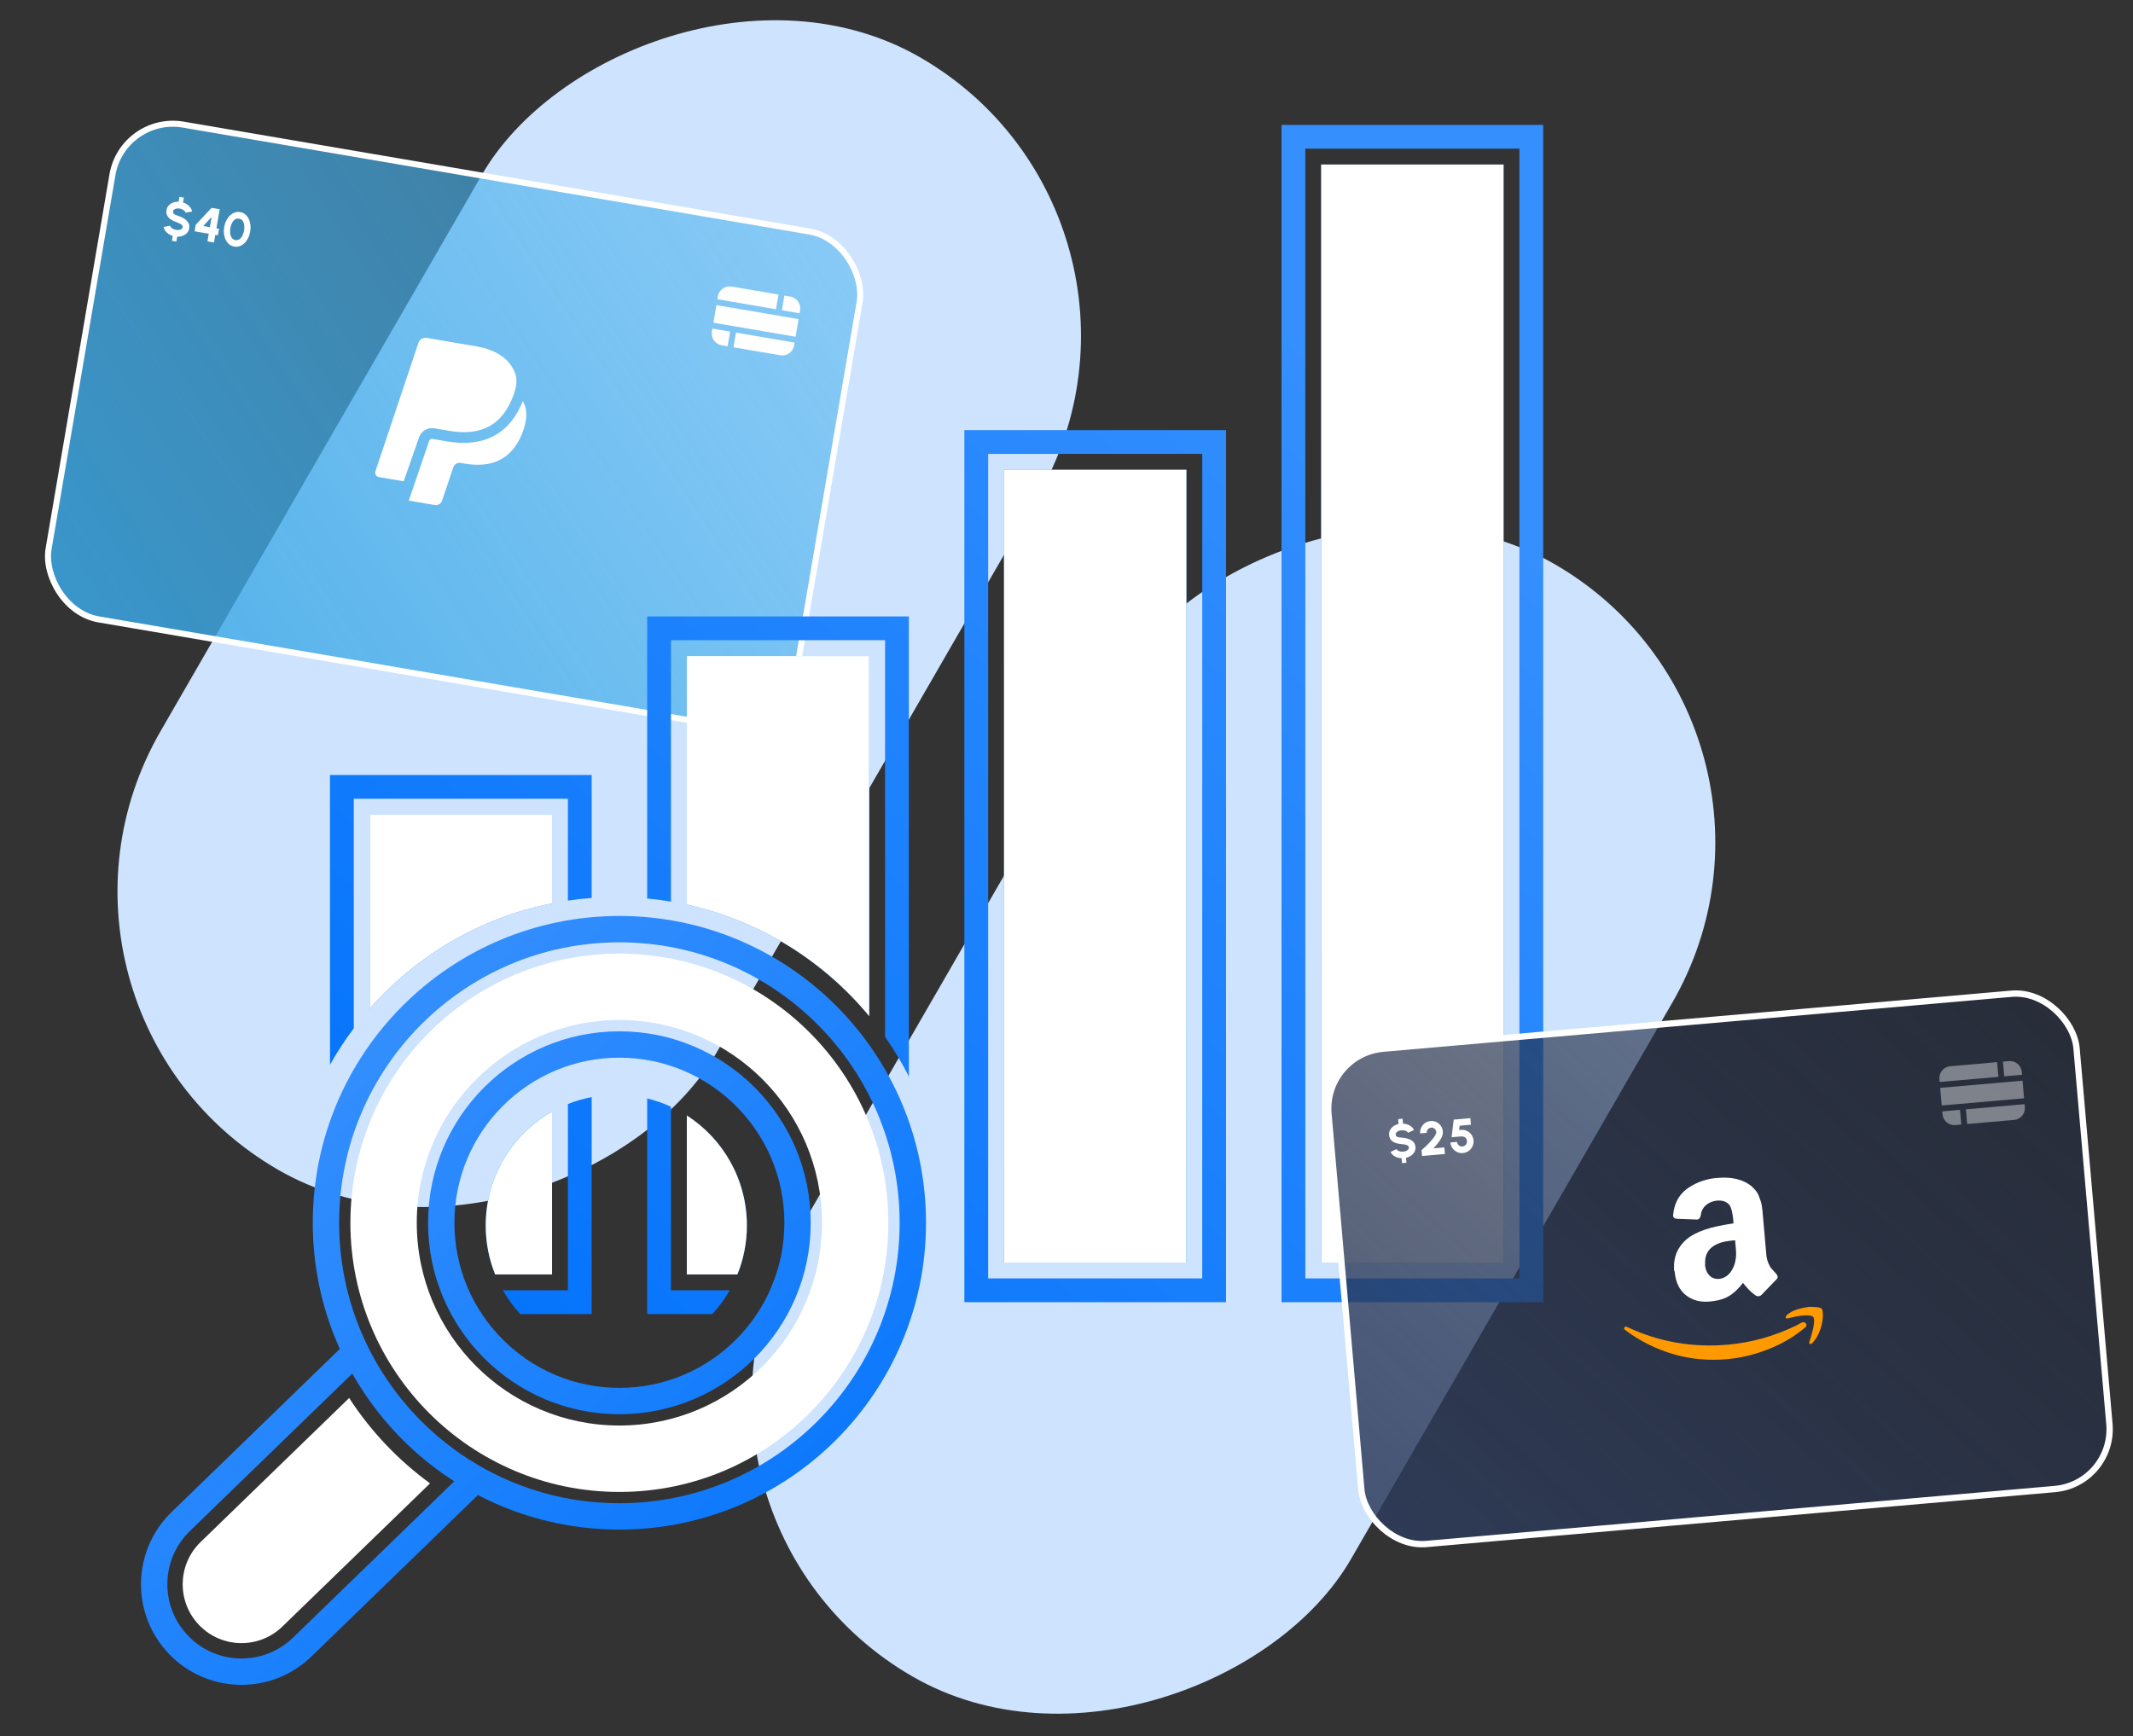
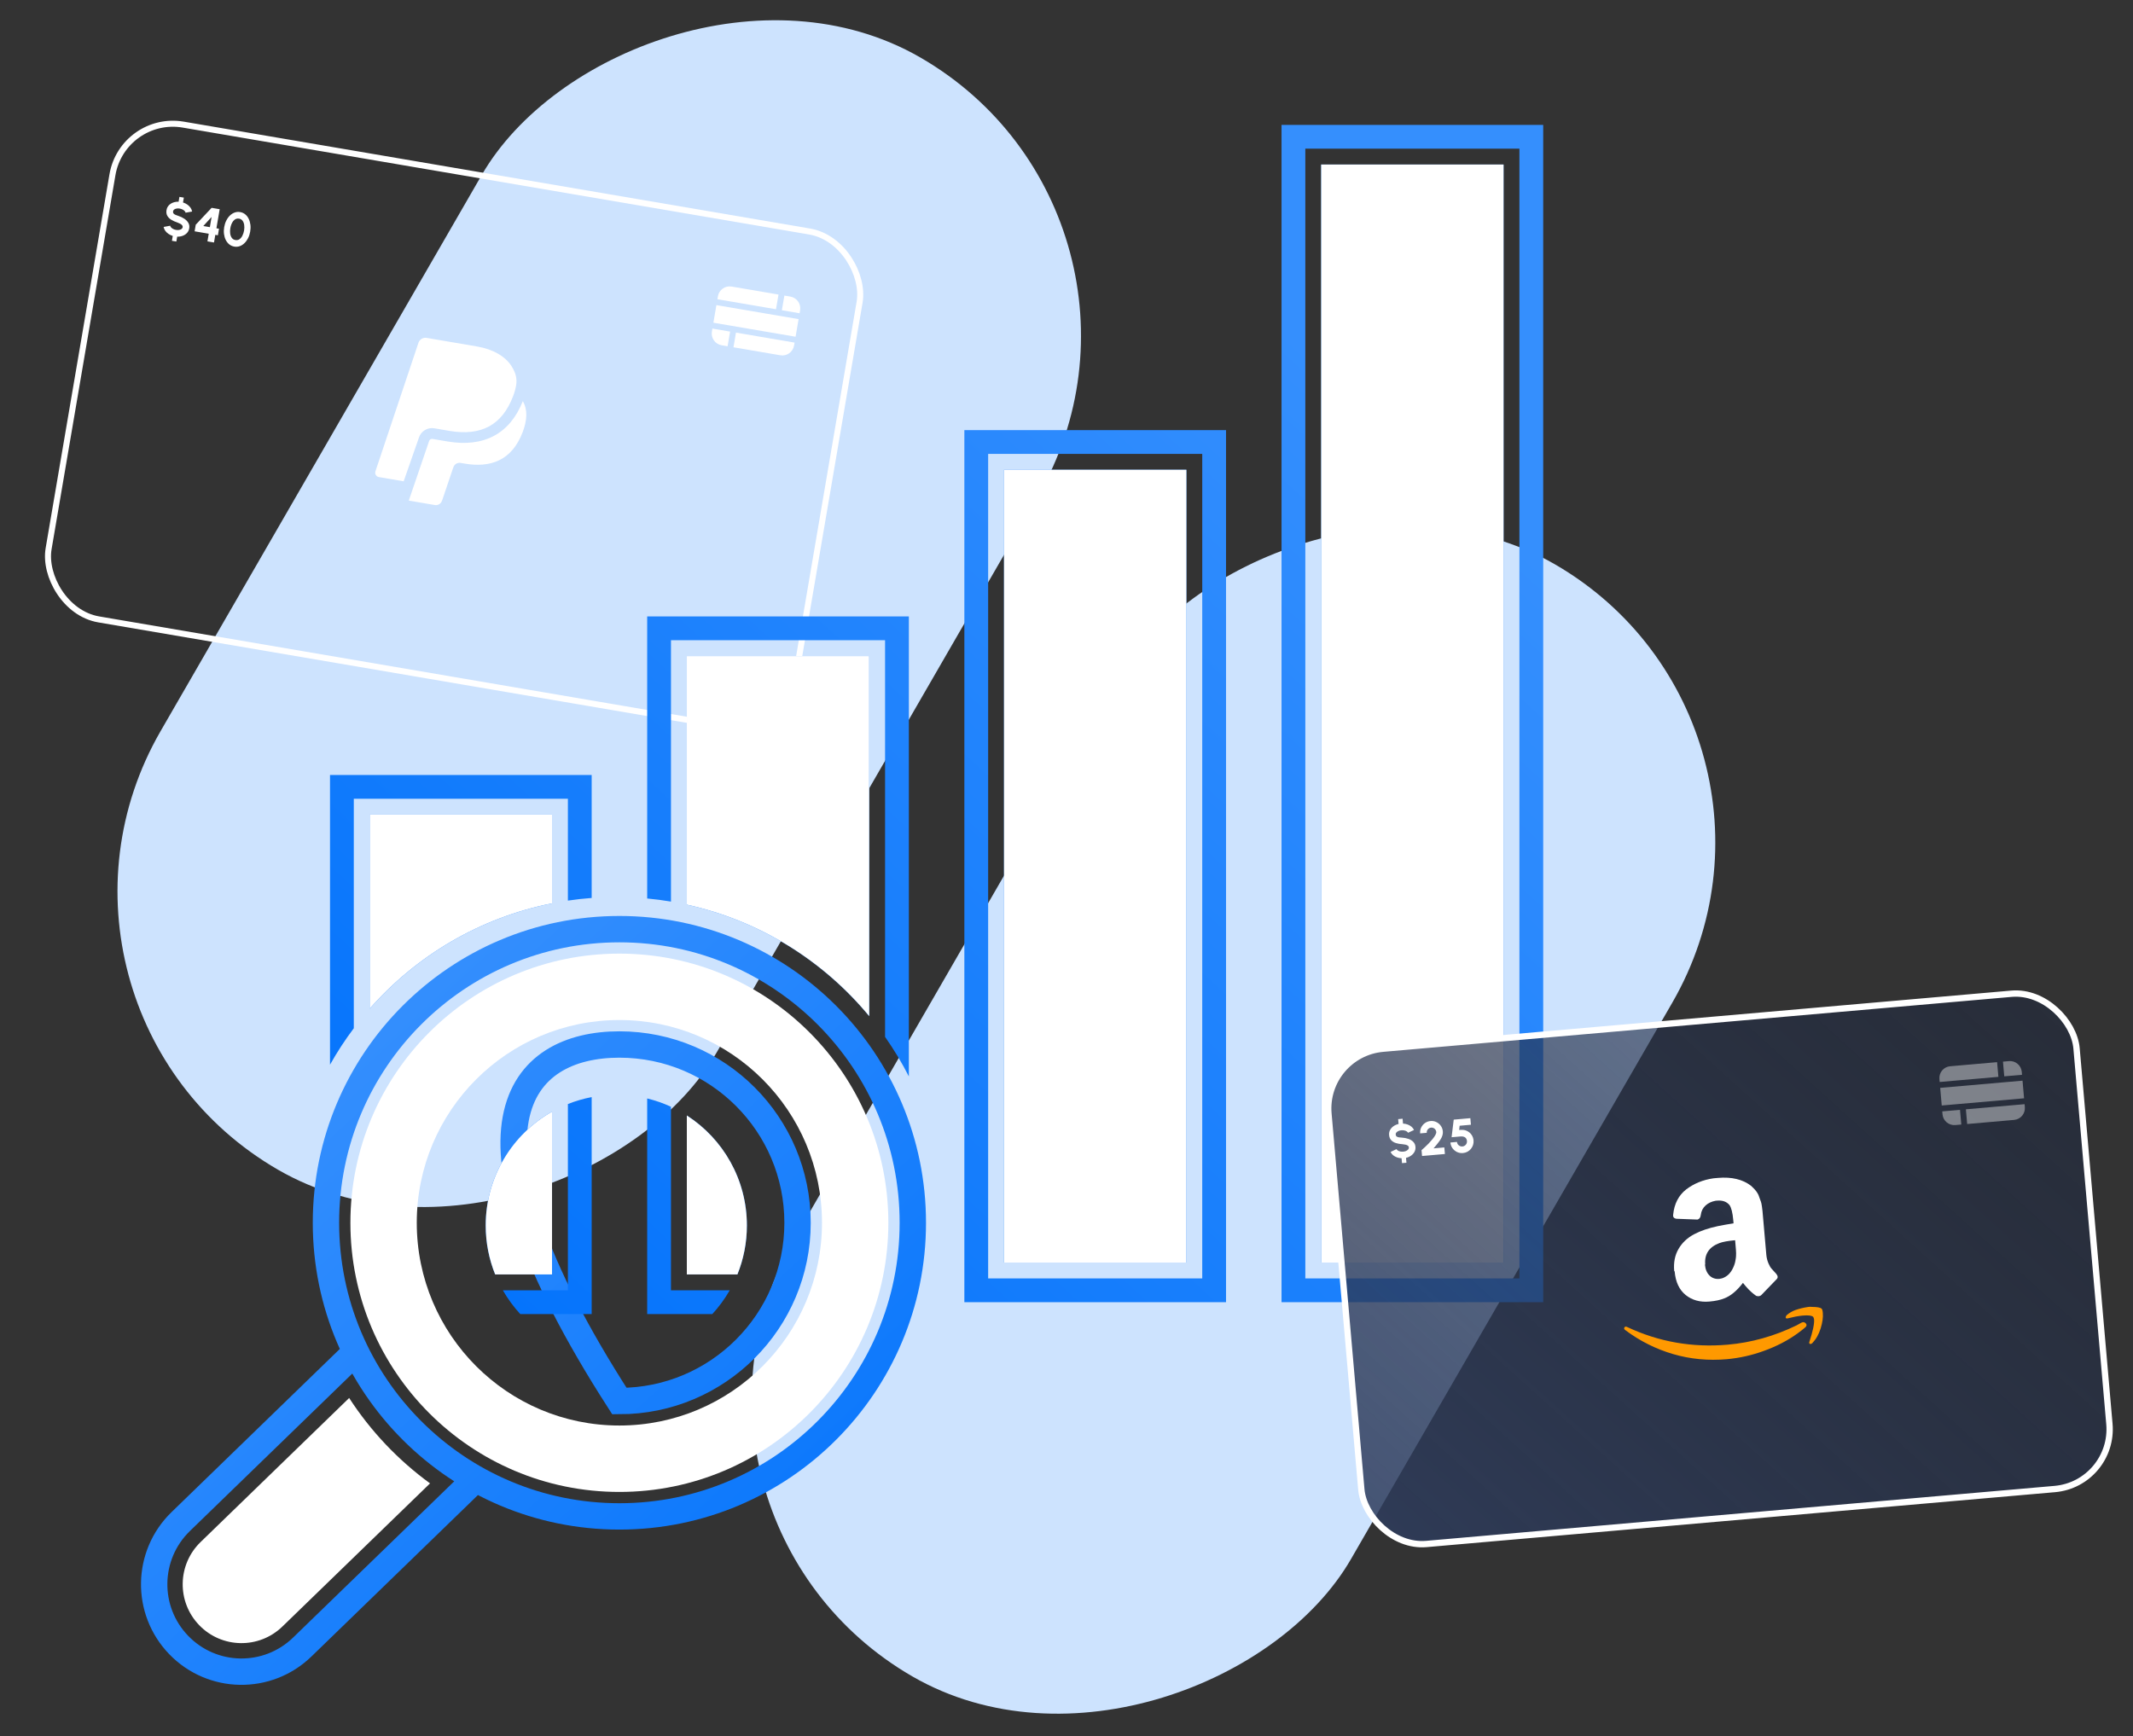
<svg xmlns="http://www.w3.org/2000/svg" width="538" height="438" viewBox="0 0 538 438" fill="none">
  <rect x="0" y="0" width="538" height="438" fill="#333333" stroke="none" />
  <mask id="mask0_5501_260100" style="mask-type:alpha" maskUnits="userSpaceOnUse" x="0" y="0" width="538" height="438">
    <rect width="538" height="438" fill="white" />
  </mask>
  <g mask="url(#mask0_5501_260100)">
    <rect width="162" height="324" rx="81" transform="matrix(0.866 0.5 0.5 -0.866 159.988 382.407)" fill="#CDE3FE" />
    <rect width="162" height="324" rx="81" transform="matrix(0.866 0.5 0.5 -0.866 0 254.592)" fill="#CDE3FE" />
    <path fill-rule="evenodd" clip-rule="evenodd" d="M156.224 376.364C118.755 376.364 88.38 345.964 88.38 308.464C88.38 270.964 118.755 240.564 156.224 240.564C193.693 240.564 224.067 270.964 224.067 308.464C224.067 345.964 193.693 376.364 156.224 376.364ZM156.224 359.609C184.447 359.609 207.327 336.711 207.327 308.464C207.327 280.217 184.447 257.318 156.224 257.318C128 257.318 105.12 280.217 105.12 308.464C105.12 336.711 128 359.609 156.224 359.609Z" fill="white" />
    <path d="M88.066 352.665C93.496 361.036 100.423 368.342 108.468 374.205L71.224 410.32C65.339 416.027 55.944 415.874 50.248 409.977C44.562 404.09 44.716 394.706 50.591 389.008L88.066 352.665Z" fill="white" />
-     <path d="M90.953 339.84L45.587 383.836C36.86 392.299 36.632 406.237 45.078 414.981C53.538 423.74 67.493 423.969 76.235 415.492L118.707 374.305M82.216 308.463C82.216 349.372 115.352 382.536 156.227 382.536C197.102 382.536 230.238 349.372 230.238 308.463C230.238 267.554 197.102 234.391 156.227 234.391C115.352 234.391 82.216 267.554 82.216 308.463ZM201.163 308.463C201.163 333.301 181.044 353.436 156.227 353.436C131.41 353.436 111.291 333.301 111.291 308.463C111.291 283.625 131.41 263.49 156.227 263.49C181.044 263.49 201.163 283.625 201.163 308.463Z" stroke="url(#paint0_linear_5501_260100)" stroke-width="6.65" />
-     <rect x="30.965" y="28.834" width="191.177" height="126.623" rx="15.467" transform="rotate(9.686 30.965 28.834)" fill="url(#paint1_linear_5501_260100)" />
+     <path d="M90.953 339.84L45.587 383.836C36.86 392.299 36.632 406.237 45.078 414.981C53.538 423.74 67.493 423.969 76.235 415.492L118.707 374.305M82.216 308.463C82.216 349.372 115.352 382.536 156.227 382.536C197.102 382.536 230.238 349.372 230.238 308.463C230.238 267.554 197.102 234.391 156.227 234.391C115.352 234.391 82.216 267.554 82.216 308.463ZM201.163 308.463C201.163 333.301 181.044 353.436 156.227 353.436C111.291 283.625 131.41 263.49 156.227 263.49C181.044 263.49 201.163 283.625 201.163 308.463Z" stroke="url(#paint0_linear_5501_260100)" stroke-width="6.65" />
    <path d="M109.549 108.047L113.294 108.686C121.429 110.075 126.671 107.199 129.426 99.917C129.516 99.677 129.6 99.445 129.677 99.212C129.845 98.716 129.964 98.264 130.057 97.827C130.122 97.527 130.162 97.35 130.188 97.183C130.323 96.376 130.294 95.55 130.101 94.754C129.923 94.037 129.595 93.305 129.071 92.446C127.519 89.928 124.379 88.098 120.372 87.414L107.612 85.236C107.177 85.162 106.73 85.246 106.351 85.472C105.972 85.698 105.686 86.052 105.545 86.47L100.711 100.91L94.692 118.897C94.641 119.049 94.624 119.211 94.641 119.37C94.658 119.53 94.71 119.684 94.792 119.822C94.875 119.96 94.986 120.078 95.118 120.169C95.251 120.26 95.401 120.321 95.56 120.348L101.817 121.416L105.677 110.36C105.939 109.575 106.473 108.909 107.184 108.485C107.894 108.061 108.734 107.905 109.549 108.047ZM131.865 101.2C128.624 109.407 122.063 112.936 112.835 111.361L109.092 110.722C108.913 110.691 108.729 110.726 108.573 110.819C108.417 110.913 108.3 111.059 108.243 111.232L103.108 126.283L109.67 127.403C110.05 127.468 110.441 127.395 110.773 127.197C111.104 127 111.354 126.69 111.477 126.324L111.601 125.997L114.207 118.279L114.363 117.855C114.487 117.489 114.737 117.179 115.068 116.981C115.4 116.784 115.791 116.711 116.171 116.776L117.165 116.946C123.598 118.044 129.08 116.289 131.842 108.983C132.978 105.971 133.116 103.314 131.865 101.2V101.2Z" fill="white" />
    <rect x="30.965" y="28.834" width="191.177" height="126.623" rx="15.467" transform="rotate(9.686 30.965 28.834)" stroke="white" stroke-width="1.521" />
    <path d="M45.326 52.617C45.071 52.569 44.82 52.565 44.575 52.606C44.333 52.647 44.126 52.725 43.955 52.839C43.787 52.955 43.687 53.102 43.657 53.282C43.616 53.518 43.654 53.708 43.77 53.851C43.889 53.995 44.058 54.112 44.277 54.203C44.496 54.294 44.74 54.383 45.01 54.47C45.563 54.651 46.061 54.891 46.504 55.188C46.948 55.482 47.283 55.832 47.511 56.237C47.743 56.638 47.815 57.093 47.728 57.601C47.65 58.061 47.462 58.451 47.165 58.77C46.872 59.087 46.508 59.325 46.073 59.485C45.643 59.646 45.181 59.72 44.69 59.706L44.48 60.936L43.364 60.745L43.574 59.516C43.183 59.395 42.825 59.225 42.501 59.005C42.176 58.785 41.906 58.527 41.688 58.231C41.476 57.931 41.337 57.605 41.269 57.252L42.921 56.941C42.946 57.085 43.024 57.23 43.156 57.376C43.288 57.518 43.461 57.646 43.676 57.761C43.892 57.872 44.136 57.951 44.408 57.997C44.667 58.042 44.918 58.045 45.159 58.008C45.404 57.968 45.609 57.89 45.773 57.773C45.941 57.658 46.041 57.507 46.073 57.319C46.105 57.13 46.058 56.962 45.931 56.813C45.804 56.663 45.631 56.533 45.411 56.422C45.192 56.306 44.964 56.207 44.727 56.126C44.138 55.935 43.621 55.7 43.174 55.422C42.732 55.141 42.403 54.803 42.187 54.408C41.971 54.009 41.909 53.54 42.001 53C42.08 52.536 42.267 52.144 42.56 51.824C42.857 51.504 43.221 51.264 43.652 51.102C44.087 50.942 44.552 50.869 45.048 50.884L45.257 49.66L46.372 49.851L46.163 51.074C46.546 51.193 46.9 51.365 47.224 51.589C47.548 51.809 47.819 52.069 48.035 52.369C48.255 52.67 48.396 53.001 48.458 53.361L46.809 53.66C46.784 53.516 46.705 53.373 46.573 53.231C46.441 53.089 46.267 52.962 46.051 52.852C45.836 52.741 45.594 52.662 45.326 52.617ZM52.32 60.891L52.65 58.96L49.087 58.352L49.37 56.69L53.376 52.429L55.409 52.776L54.588 57.587L55.242 57.698L54.959 59.354L54.306 59.242L53.976 61.174L52.32 60.891ZM51.284 57.017L52.933 57.304L53.366 54.73L51.284 57.017ZM59.091 62.207C58.607 62.125 58.184 61.937 57.822 61.645C57.462 61.349 57.167 60.976 56.94 60.525C56.716 60.075 56.569 59.575 56.498 59.024C56.428 58.469 56.445 57.891 56.547 57.291C56.649 56.691 56.825 56.143 57.075 55.647C57.325 55.146 57.63 54.721 57.99 54.371C58.354 54.021 58.755 53.769 59.193 53.613C59.632 53.453 60.093 53.415 60.577 53.498C61.061 53.58 61.484 53.77 61.845 54.066C62.206 54.358 62.497 54.728 62.717 55.178C62.94 55.627 63.087 56.13 63.157 56.685C63.228 57.236 63.212 57.812 63.109 58.411C63.007 59.011 62.831 59.562 62.581 60.062C62.331 60.559 62.026 60.982 61.666 61.332C61.31 61.683 60.913 61.938 60.474 62.098C60.036 62.253 59.575 62.29 59.091 62.207ZM59.373 60.552C59.769 60.619 60.117 60.547 60.417 60.335C60.716 60.123 60.961 59.821 61.151 59.429C61.346 59.038 61.483 58.611 61.562 58.147C61.646 57.655 61.656 57.194 61.594 56.764C61.536 56.334 61.399 55.975 61.185 55.688C60.971 55.396 60.675 55.218 60.295 55.153C59.995 55.102 59.722 55.132 59.477 55.242C59.236 55.353 59.022 55.524 58.834 55.756C58.65 55.988 58.495 56.26 58.367 56.571C58.245 56.88 58.154 57.208 58.094 57.556C58.015 58.019 58.003 58.468 58.056 58.901C58.115 59.331 58.25 59.697 58.461 60.001C58.677 60.301 58.981 60.485 59.373 60.552Z" fill="white" />
    <path fill-rule="evenodd" clip-rule="evenodd" d="M197.209 78.261L201.678 79.024L201.805 78.284C202.084 76.648 200.984 75.096 199.349 74.817L197.841 74.559L197.209 78.261ZM196.361 74.307L184.541 72.289C182.906 72.01 181.353 73.11 181.074 74.745L180.948 75.486L195.729 78.009L196.361 74.307ZM180.695 76.966L179.937 81.408L200.667 84.946L201.426 80.505L180.695 76.966ZM179.684 82.889L184.153 83.651L183.521 87.354L182.014 87.097C180.378 86.818 179.278 85.265 179.558 83.63L179.684 82.889ZM185.001 87.607L185.633 83.904L200.415 86.427L200.288 87.168C200.009 88.804 198.457 89.903 196.821 89.624L185.001 87.607Z" fill="white" />
    <path fill-rule="evenodd" clip-rule="evenodd" d="M323.238 31.5H326.238H386.238H389.238V34.5V325.5V328.5H386.238H326.238H323.238V325.5V34.5V31.5ZM329.238 37.5V322.5H383.238V37.5H329.238ZM333.238 41.5H379.238V318.5H333.238V41.5ZM299.238 118.5H253.238V318.5H299.238V118.5ZM163.238 155.5H166.238H226.238H229.238V158.5V271.541C227.469 268.07 225.461 264.74 223.238 261.574V161.5H169.238V227.438C167.261 227.107 165.26 226.845 163.238 226.656V158.5V155.5ZM149.238 226.523V198.5V195.5H146.238H86.238H83.238V198.5V268.581C85.038 265.38 87.044 262.31 89.238 259.391V201.5H143.238V227.188C145.216 226.896 147.217 226.673 149.238 226.523ZM139.238 227.881V205.5H93.238V254.471C105.016 241.062 121.054 231.492 139.238 227.881ZM84.13 299.098C83.672 302.382 83.436 305.737 83.436 309.146C83.436 313.048 83.745 316.877 84.341 320.61C83.745 316.877 83.436 313.048 83.436 309.146C83.436 305.737 83.672 302.382 84.13 299.098ZM173.238 228.212V165.5H219.238V256.331C207.667 242.349 191.593 232.234 173.238 228.212ZM149.238 276.758C147.163 277.154 145.156 277.745 143.238 278.512V325.5H126.838C128.076 327.666 129.553 329.678 131.232 331.5H146.238H149.238V328.5V276.758ZM169.238 279.195C167.33 278.313 165.323 277.608 163.238 277.102V328.5V331.5H166.238H179.659C181.338 329.678 182.815 327.666 184.053 325.5H169.238V279.195ZM185.993 321.5C187.534 317.685 188.383 313.515 188.383 309.146C188.383 297.493 182.347 287.258 173.238 281.394V321.5H185.993ZM124.897 321.5H139.238V280.435C129.251 286.096 122.508 296.83 122.508 309.146C122.508 313.515 123.356 317.685 124.897 321.5ZM246.238 108.5H243.238V111.5V325.5V328.5H246.238H306.238H309.238V325.5V111.5V108.5H306.238H246.238ZM249.238 322.5V114.5H303.238V322.5H249.238Z" fill="url(#paint2_linear_5501_260100)" />
    <path fill-rule="evenodd" clip-rule="evenodd" d="M333.238 41.5H379.238V318.5H333.238V41.5ZM299.238 118.5H253.238V318.5H299.238V118.5ZM173.238 165.5H219.238V256.331C207.667 242.349 191.593 232.234 173.238 228.212V165.5ZM139.238 227.881V205.5H93.238V254.471C105.016 241.062 121.054 231.492 139.238 227.881ZM139.238 280.435C129.251 286.096 122.508 296.83 122.508 309.146C122.508 313.515 123.356 317.685 124.897 321.5H139.238V280.435ZM185.993 321.5H173.238V281.394C182.347 287.258 188.383 297.493 188.383 309.146C188.383 313.515 187.534 317.685 185.993 321.5Z" fill="white" />
    <rect x="333.753" y="265.87" width="189.406" height="125.421" rx="15.148" transform="rotate(-4.999 333.753 265.87)" fill="url(#paint3_linear_5501_260100)" />
    <path d="M422.275 320.591C422.092 318.497 422.448 316.662 423.355 315.089C424.262 313.515 425.574 312.268 427.324 311.344C428.917 310.499 430.881 309.826 433.266 309.314C434.589 309.051 435.916 308.812 437.246 308.598L437.179 307.831C437.009 305.884 436.674 304.601 436.21 303.977C435.495 303.128 434.46 302.759 433.082 302.879L432.706 302.912C431.712 303.098 430.867 303.483 430.191 304.101C429.505 304.727 429.098 305.519 428.98 306.514C428.905 307.145 428.633 307.522 428.16 307.653L422.845 307.453C422.321 307.376 422.037 307.145 421.999 306.714C421.991 306.615 421.999 306.525 422.02 306.392C422.298 303.659 423.396 301.544 425.294 300.056C427.212 298.591 429.494 297.637 432.171 297.247L433.305 297.147C436.745 296.846 439.556 297.511 441.651 299.126C441.964 299.419 442.268 299.704 442.587 300.054C442.862 300.375 443.11 300.674 443.256 300.94C443.436 301.211 443.635 301.605 443.767 302.093C443.936 302.612 444.065 302.954 444.146 303.134C444.221 303.35 444.33 303.75 444.412 304.4C444.495 305.05 444.544 305.43 444.554 305.554L445.518 316.566C445.586 317.348 445.779 318.053 446.049 318.694C446.327 319.327 446.588 319.78 446.833 320.038L448.023 321.353C448.236 321.622 448.347 321.859 448.366 322.078C448.388 322.33 448.285 322.561 448.047 322.763C445.736 325.173 444.462 326.482 444.266 326.688C443.948 327.003 443.511 327.074 442.961 326.902C442.524 326.587 442.118 326.277 441.77 325.964L441.064 325.295C440.806 325.029 440.557 324.755 440.318 324.473L439.619 323.623C438.086 325.62 436.531 326.922 434.909 327.532C433.91 327.939 432.668 328.204 431.134 328.338C428.819 328.541 426.816 328.002 425.182 326.692C423.557 325.381 422.627 323.411 422.395 320.756L422.275 320.61L422.275 320.591ZM430.03 318.994C430.133 320.175 430.51 321.094 431.167 321.759C431.824 322.416 432.671 322.703 433.665 322.616C433.764 322.607 433.893 322.588 434.068 322.539C434.182 322.505 434.298 322.478 434.415 322.46C435.666 322.014 436.565 321.115 437.168 319.749C437.468 319.131 437.657 318.483 437.76 317.784C437.889 317.1 437.896 316.533 437.891 316.089C437.888 315.68 437.825 314.962 437.74 313.992L437.642 312.868C435.889 313.021 434.555 313.261 433.663 313.594C431.071 314.576 429.873 316.379 430.104 319.011L430.027 318.977L430.03 318.994Z" fill="white" />
    <path d="M409.728 334.877C409.855 334.628 410.089 334.593 410.446 334.773C418.414 338.517 426.873 339.993 435.792 339.212C441.744 338.692 447.525 337.07 453.137 334.346L453.764 333.995C454.047 333.84 454.235 333.741 454.352 333.673C454.808 333.444 455.159 333.503 455.476 333.846C455.759 334.182 455.725 334.53 455.312 334.87C454.815 335.307 454.131 335.835 453.335 336.414C450.87 338.19 448.063 339.641 444.91 340.778C441.91 341.878 438.779 342.583 435.597 342.874C430.868 343.288 426.321 342.857 421.953 341.573C417.644 340.308 413.599 338.279 410.009 335.584C409.784 335.447 409.664 335.294 409.651 335.147C409.642 335.052 409.673 334.961 409.728 334.877Z" fill="#FF9900" />
    <path d="M450.687 331.729C450.583 331.861 450.495 331.976 450.44 332.104L450.427 332.113L450.438 332.235C450.411 332.311 450.398 332.337 450.401 332.378C450.373 332.437 450.393 332.478 450.463 332.529C450.535 332.589 450.66 332.611 450.848 332.594C451.457 332.443 452.16 332.292 452.909 332.127C453.605 332 454.205 331.915 454.71 331.87C456.121 331.747 456.985 331.868 457.317 332.184C457.444 332.329 457.532 332.575 457.559 332.885C457.65 333.92 457.257 335.809 456.361 338.538C456.293 338.799 456.339 338.951 456.535 339.024C456.603 339.043 456.659 339.038 456.725 339.033C456.847 339.022 456.981 338.952 457.125 338.809C458.065 337.823 458.77 336.588 459.223 335.095C459.675 333.611 459.859 332.331 459.767 331.272L459.739 330.954C459.71 330.62 459.626 330.332 459.48 330.156C459.189 329.844 458.338 329.689 456.973 329.685C456.691 329.644 456.403 329.644 456.111 329.694C454.98 329.85 453.867 330.118 452.789 330.494C452.024 330.786 451.314 331.203 450.687 331.729Z" fill="#FF9900" />
    <rect x="333.753" y="265.87" width="189.406" height="125.421" rx="15.148" transform="rotate(-4.999 333.753 265.87)" stroke="white" stroke-width="1.594" />
    <path d="M353.462 285.13C353.205 285.148 352.964 285.208 352.739 285.308C352.517 285.408 352.339 285.535 352.203 285.688C352.071 285.841 352.013 286.008 352.029 286.188C352.049 286.424 352.133 286.596 352.28 286.705C352.43 286.813 352.622 286.883 352.855 286.915C353.088 286.947 353.344 286.971 353.624 286.987C354.2 287.021 354.738 287.125 355.238 287.3C355.737 287.47 356.147 287.721 356.466 288.052C356.789 288.379 356.973 288.797 357.018 289.305C357.058 289.766 356.976 290.187 356.771 290.568C356.57 290.945 356.281 291.265 355.904 291.528C355.532 291.791 355.108 291.977 354.633 292.087L354.741 293.319L353.624 293.417L353.516 292.185C353.111 292.168 352.725 292.095 352.358 291.965C351.992 291.836 351.667 291.656 351.385 291.427C351.106 291.193 350.89 290.915 350.737 290.594L352.243 289.881C352.303 290.013 352.414 290.132 352.577 290.239C352.739 290.342 352.938 290.421 353.173 290.477C353.407 290.529 353.661 290.544 353.933 290.52C354.194 290.497 354.435 290.438 354.656 290.341C354.882 290.241 355.058 290.115 355.186 289.962C355.318 289.809 355.376 289.639 355.359 289.45C355.343 289.262 355.255 289.112 355.096 289.001C354.937 288.89 354.738 288.809 354.499 288.757C354.261 288.701 354.017 288.664 353.769 288.645C353.157 288.61 352.601 288.515 352.104 288.361C351.609 288.202 351.209 287.961 350.902 287.637C350.595 287.308 350.417 286.874 350.37 286.333C350.329 285.868 350.41 285.445 350.61 285.065C350.815 284.683 351.104 284.362 351.476 284.099C351.853 283.836 352.281 283.649 352.759 283.539L352.652 282.313L353.77 282.215L353.877 283.441C354.274 283.459 354.656 283.534 355.023 283.667C355.39 283.797 355.714 283.978 355.997 284.212C356.284 284.445 356.502 284.727 356.652 285.057L355.145 285.758C355.085 285.626 354.974 285.508 354.812 285.405C354.649 285.303 354.451 285.225 354.216 285.173C353.982 285.121 353.73 285.107 353.462 285.13ZM358.678 291.618L358.549 290.14C358.774 289.951 359.048 289.709 359.369 289.415C359.69 289.116 360.023 288.79 360.368 288.437C360.712 288.08 361.029 287.721 361.321 287.361C361.616 287 361.851 286.663 362.025 286.349C362.204 286.034 362.284 285.771 362.265 285.559C362.246 285.338 362.174 285.141 362.05 284.966C361.925 284.791 361.768 284.658 361.579 284.565C361.389 284.473 361.184 284.436 360.964 284.456C360.743 284.475 360.546 284.547 360.371 284.671C360.2 284.795 360.067 284.954 359.971 285.148C359.879 285.342 359.842 285.549 359.862 285.769L358.203 285.914C358.156 285.373 358.244 284.875 358.466 284.42C358.693 283.964 359.011 283.591 359.422 283.301C359.836 283.01 360.302 282.842 360.819 282.797C361.343 282.751 361.833 282.838 362.288 283.056C362.743 283.275 363.118 283.591 363.413 284.005C363.707 284.415 363.877 284.885 363.923 285.414C363.947 285.686 363.928 285.954 363.867 286.218C363.809 286.481 363.713 286.748 363.579 287.018C363.445 287.284 363.278 287.559 363.076 287.843C362.879 288.123 362.652 288.417 362.397 288.726C362.145 289.03 361.872 289.353 361.579 289.693L364.301 289.455L364.446 291.114L358.678 291.618ZM369.009 290.872C368.461 290.92 367.952 290.831 367.485 290.606C367.021 290.376 366.639 290.052 366.34 289.634C366.045 289.212 365.874 288.739 365.828 288.214L367.487 288.069C367.507 288.301 367.582 288.508 367.711 288.691C367.843 288.869 368.011 289.006 368.213 289.101C368.415 289.196 368.632 289.234 368.864 289.214C369.093 289.194 369.296 289.119 369.475 288.991C369.657 288.862 369.796 288.698 369.892 288.5C369.991 288.298 370.031 288.08 370.01 287.848C369.99 287.616 369.923 287.406 369.81 287.218C369.701 287.029 369.527 286.887 369.288 286.791C369.049 286.691 368.73 286.658 368.329 286.693L366.13 286.886L366.668 282.443L370.862 282.076L371.007 283.734L368.159 283.984L368.034 285.048L368.504 285.019C369.078 284.989 369.593 285.087 370.049 285.314C370.509 285.54 370.882 285.86 371.168 286.275C371.455 286.69 371.622 287.166 371.669 287.703C371.703 288.099 371.66 288.481 371.539 288.846C371.421 289.212 371.24 289.541 370.995 289.832C370.754 290.124 370.464 290.361 370.125 290.544C369.786 290.727 369.414 290.837 369.009 290.872Z" fill="white" />
    <path fill-rule="evenodd" clip-rule="evenodd" d="M505.53 271.522L510.006 271.131L509.941 270.389C509.798 268.75 508.354 267.538 506.715 267.682L505.205 267.814L505.53 271.522ZM503.722 267.944L491.883 268.979C490.244 269.123 489.032 270.567 489.176 272.205L489.24 272.947L504.046 271.652L503.722 267.944ZM489.37 274.43L489.759 278.879L510.525 277.063L510.136 272.614L489.37 274.43ZM489.889 280.363L494.365 279.971L494.69 283.68L493.18 283.812C491.542 283.955 490.097 282.743 489.954 281.105L489.889 280.363ZM496.173 283.55L495.849 279.841L510.655 278.546L510.72 279.288C510.863 280.927 509.651 282.371 508.013 282.514L496.173 283.55Z" fill="white" fill-opacity="0.4" />
  </g>
  <defs>
    <linearGradient id="paint0_linear_5501_260100" x1="110.419" y1="237.307" x2="249.186" y2="388.365" gradientUnits="userSpaceOnUse">
      <stop stop-color="#358FFD" />
      <stop offset="1" stop-color="#0373FC" />
    </linearGradient>
    <linearGradient id="paint1_linear_5501_260100" x1="256.609" y1="-58.397" x2="-39.623" y2="216.546" gradientUnits="userSpaceOnUse">
      <stop stop-color="#54B9F2" stop-opacity="0.4" />
      <stop offset="1" stop-color="#32A1E0" />
    </linearGradient>
    <linearGradient id="paint2_linear_5501_260100" x1="274.85" y1="36.17" x2="52.572" y2="277.769" gradientUnits="userSpaceOnUse">
      <stop stop-color="#358FFD" />
      <stop offset="1" stop-color="#0373FC" />
    </linearGradient>
    <linearGradient id="paint3_linear_5501_260100" x1="557.161" y1="179.553" x2="263.541" y2="452.072" gradientUnits="userSpaceOnUse">
      <stop stop-color="#182032" stop-opacity="0.4" />
      <stop offset="1" stop-color="#35456A" />
    </linearGradient>
  </defs>
</svg>